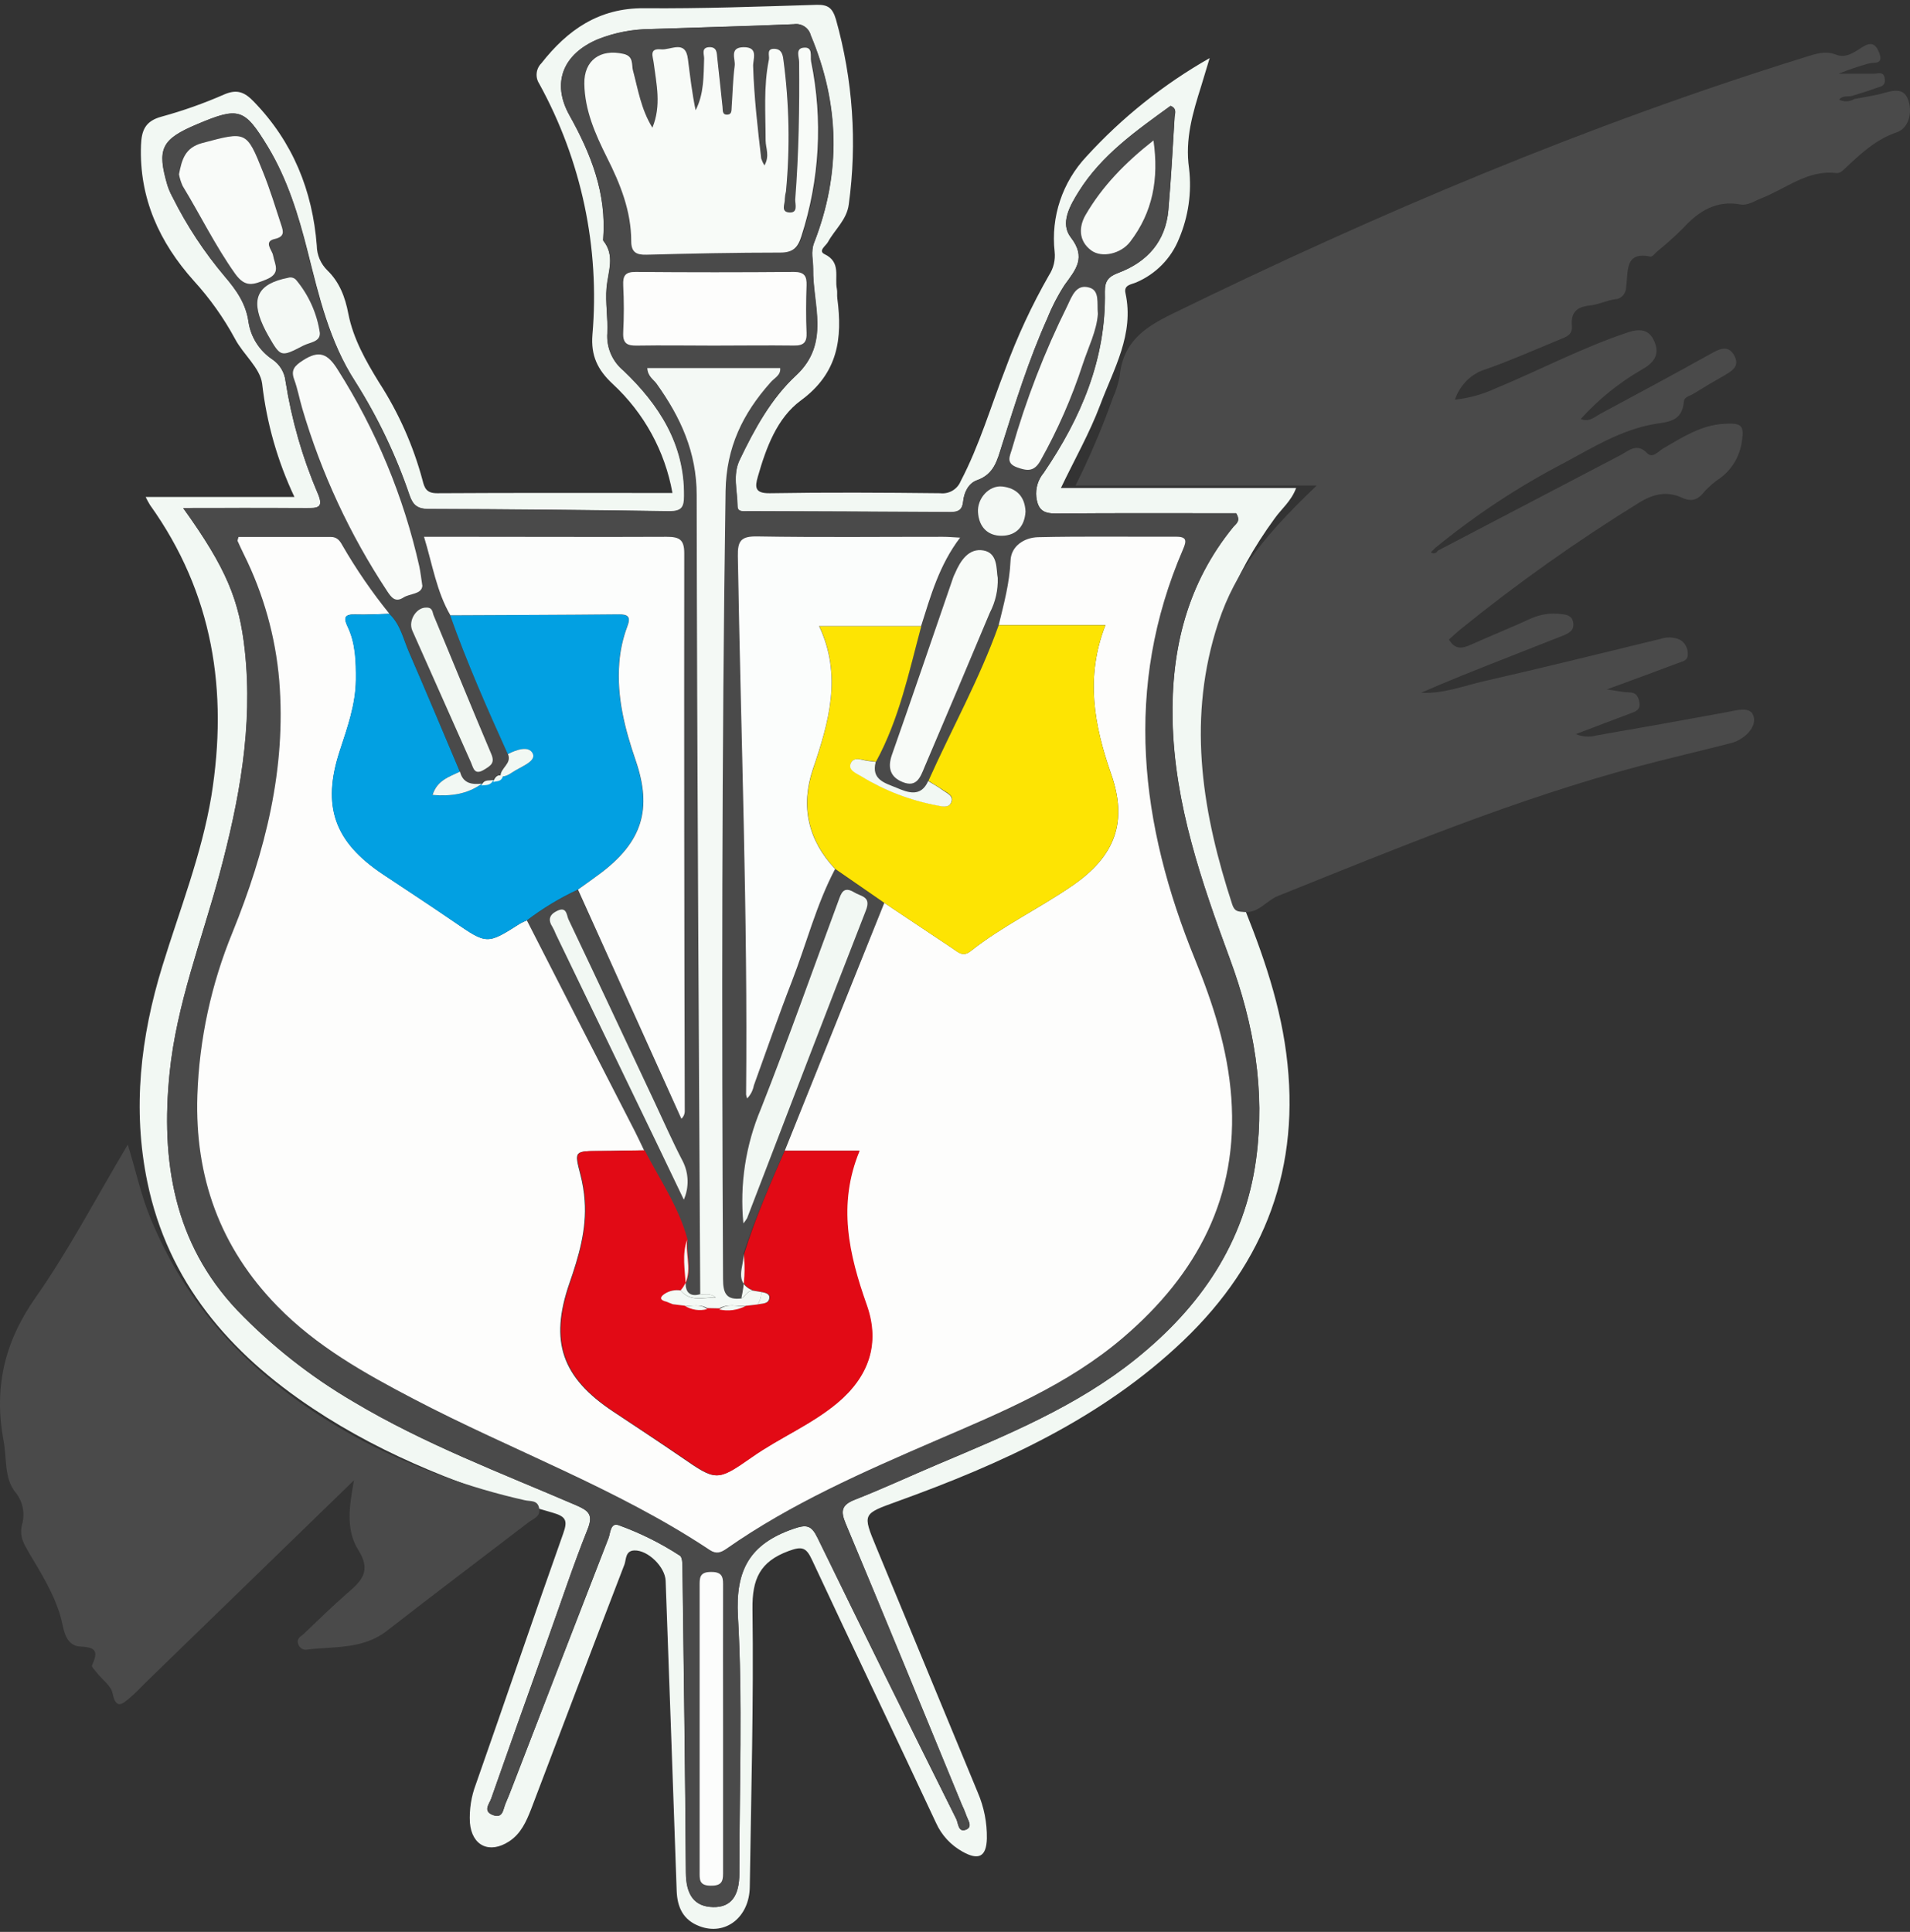
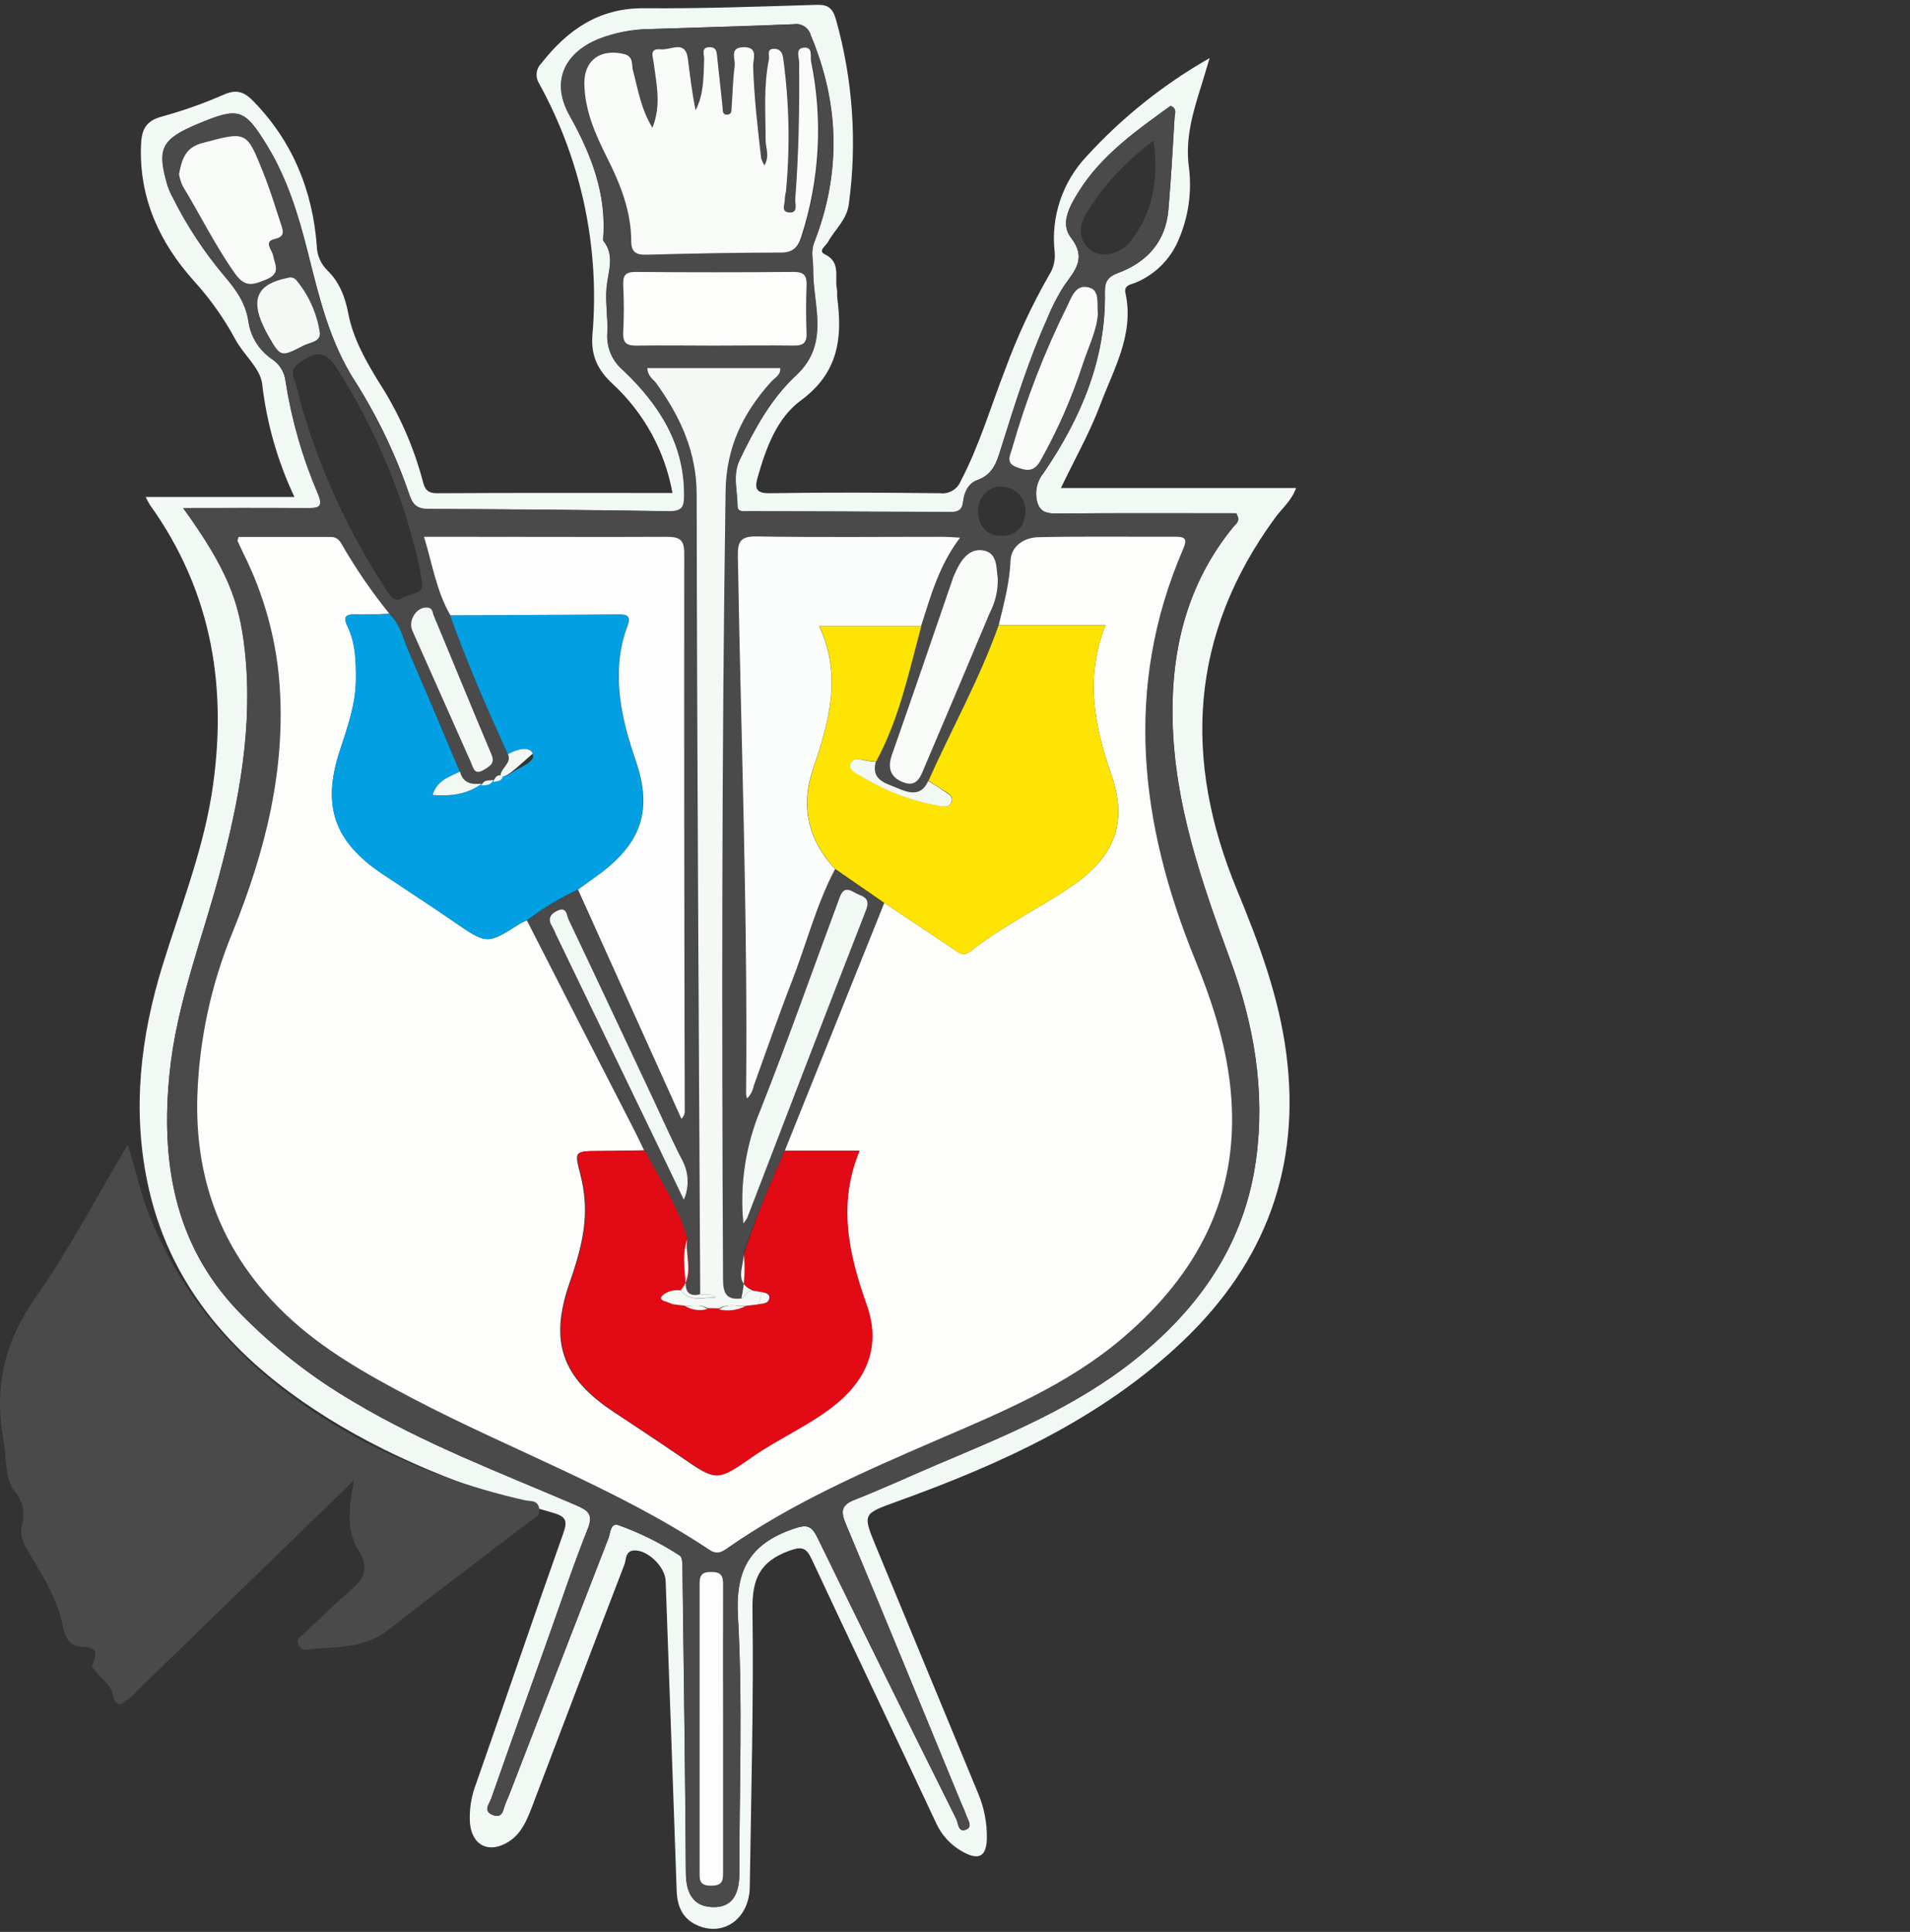
<svg xmlns="http://www.w3.org/2000/svg" width="260px" height="263px" viewBox="0 0 260 263" version="1.1">
  <rect x="0" y="0" width="260" height="263" fill="#333333" stroke="none" />
  <title>Group 13</title>
  <desc>Created with Sketch.</desc>
  <defs />
  <g id="Page-1" stroke="none" stroke-width="1" fill="none" fill-rule="evenodd">
    <g id="LANDINGPAGE" transform="translate(-854, -246)">
      <g id="Group" transform="translate(261, 0)">
        <g id="Group-13" transform="translate(593, 246)">
          <g id="Gensel_Logo" transform="translate(19, 0)">
            <g id="Ebene_2">
              <g>
                <g id="Ebene_1-2">
                  <path d="M145.664,7.91 C145.157,9.584 144.85,10.639 144.523,11.687 C143.369,15.345 142.282,18.937 142.862,22.938 C143.245,26.194 142.772,29.493 141.488,32.516 C140.423,35.18 138.327,37.315 135.664,38.448 C134.997,38.738 133.957,38.771 134.203,39.898 C135.431,45.508 132.589,50.253 130.755,55.151 C129.32,58.961 127.279,62.547 125.418,66.436 L157.438,66.436 C156.771,68.228 155.437,69.283 154.536,70.549 C142.915,86.441 142.028,103.42 149.386,121.158 C152.381,128.409 155.09,135.659 156.097,143.437 C158.098,158.808 153.309,171.781 142.088,182.505 C130.988,193.091 117.333,199.274 103.097,204.415 C98.428,206.109 98.388,206.05 100.269,210.598 C104.881,221.746 109.492,232.892 114.104,244.036 C114.953,246.013 115.373,248.144 115.338,250.292 C115.272,252.763 114.224,253.324 112.003,252.065 C110.416,251.181 109.16,249.814 108.421,248.169 C102.837,236.219 97.12,224.328 91.544,212.371 C90.756,210.677 90.209,210.459 88.348,211.151 C84.446,212.595 83.378,214.955 83.432,219.061 C83.605,231.664 83.245,244.274 83.065,256.883 C83.005,261.036 79.73,263.554 76.241,262.235 C73.986,261.392 73.192,259.645 73.112,257.397 C72.623,243.335 72.123,229.274 71.611,215.212 C71.544,213.32 69.21,211.013 67.349,211.072 C66.121,211.112 66.248,212.279 66.014,212.957 C61.738,224.051 57.529,235.177 53.3,246.291 C52.633,247.985 51.919,249.626 50.305,250.681 C47.636,252.421 45.235,251.287 44.968,248.149 C44.866,246.354 45.146,244.558 45.788,242.876 C49.791,231.493 53.647,220.083 57.683,208.726 C58.31,206.966 58.003,206.445 56.222,205.931 C44.708,202.635 33.588,198.397 23.575,191.74 C12.234,184.212 3.869,174.503 1.061,160.931 C-1.001,150.971 0.133,141.157 3.102,131.52 C5.463,123.847 8.439,116.359 9.773,108.371 C12.074,94.08 10.013,80.759 1.421,68.749 C1.204,68.395 1.006,68.03 0.827,67.655 L21.08,67.655 C18.777,62.781 17.293,57.569 16.684,52.224 C16.397,50.075 14.122,48.269 12.995,46.134 C11.456,43.284 9.572,40.63 7.385,38.231 C2.715,33.023 -0.073,26.972 0.194,19.774 C0.267,17.738 0.774,16.479 2.995,15.879 C5.913,15.079 8.767,14.068 11.534,12.853 C13.295,12.095 14.316,12.563 15.536,13.822 C20.873,19.326 23.541,25.951 24.122,33.439 C24.135,34.708 24.655,35.921 25.569,36.813 C27.21,38.409 27.991,40.439 28.424,42.746 C29.091,46.127 30.813,49.166 32.594,52.059 C35.254,56.168 37.252,60.66 38.517,65.374 C38.784,66.462 39.058,67.154 40.519,67.147 C51.105,67.081 61.692,67.114 72.538,67.114 C71.524,61.424 68.669,56.213 64.4,52.264 C62.332,50.339 61.418,48.395 61.645,45.567 C62.667,33.72 60.148,21.836 54.4,11.39 C53.828,10.508 53.953,9.351 54.701,8.608 C58.243,4.093 62.506,1.068 68.696,1.121 C76.501,1.186 84.312,0.896 92.124,0.659 C93.698,0.613 94.319,1.055 94.792,2.637 C97.099,10.83 97.693,19.401 96.54,27.829 C96.266,29.932 94.639,31.237 93.705,32.951 C93.425,33.465 92.317,34.15 93.251,34.605 C95.533,35.699 94.585,37.69 94.919,39.325 C95.006,39.74 94.919,40.182 94.979,40.61 C95.699,46.068 95.099,50.787 90.016,54.518 C86.767,56.904 85.28,60.971 84.159,64.9 C83.759,66.304 83.719,67.18 85.8,67.147 C93.525,67.016 101.25,67.062 108.974,67.147 C110.173,67.29 111.319,66.62 111.769,65.513 C114.331,60.628 115.859,55.362 117.847,50.26 C119.466,45.839 121.456,41.559 123.797,37.466 C124.413,36.52 124.684,35.394 124.564,34.276 C124.03,29.526 125.618,24.782 128.913,21.284 C133.752,15.984 139.404,11.471 145.664,7.91 L145.664,7.91 Z M5.93,69.158 C11.894,77.43 13.582,81.767 14.322,88.55 C15.456,98.971 13.548,109.03 10.88,118.996 C8.465,127.993 5.03,136.734 4.083,146.08 C2.875,158.024 4.65,169.23 13.288,178.379 C17.958,183.233 23.285,187.426 29.118,190.836 C38.711,196.571 49.164,200.513 59.397,204.916 C61.105,205.654 61.785,206.181 60.991,208.172 C59.057,213.017 57.422,217.974 55.655,222.891 C53.04,230.221 50.418,237.55 47.843,244.9 C47.603,245.559 46.722,246.534 48.017,247.068 C49.471,247.668 49.457,246.343 49.804,245.546 C50.151,244.748 50.471,243.964 50.765,243.166 C55.11,231.908 59.464,220.654 63.826,209.405 C64.087,208.746 64.073,207.229 65.221,207.645 C68.149,208.7 70.943,210.089 73.546,211.784 C73.853,211.982 73.886,212.72 73.893,213.208 C74.073,227.103 74.266,240.998 74.36,254.892 C74.36,257.931 75.494,259.579 78.075,259.625 C80.49,259.671 81.644,258.142 81.637,255.011 C81.637,243.344 82.098,231.658 81.444,220.024 C81.09,213.716 83.065,210.196 88.909,208.159 C90.796,207.5 91.437,207.618 92.284,209.359 C98.51,222.146 104.805,234.905 111.169,247.635 C111.449,248.196 111.409,249.52 112.503,249.079 C113.484,248.677 112.717,247.761 112.503,247.062 C112.331,246.579 112.133,246.106 111.91,245.645 C106.653,232.91 101.43,220.155 96.113,207.414 C95.406,205.727 95.519,204.883 97.36,204.164 C101.136,202.688 104.818,200.968 108.554,199.386 C118.033,195.378 127.573,191.476 135.664,184.957 C144.436,177.891 150.427,169.183 151.974,157.846 C153.255,148.447 151.674,139.39 148.439,130.617 C144.556,120.07 140.867,109.478 140.614,98.075 C140.401,88.365 142.615,79.401 148.899,71.709 C149.233,71.3 149.92,70.937 149.266,69.876 C141.221,69.876 132.976,69.837 124.731,69.909 C123.003,69.909 122.296,69.395 122.062,67.668 C121.933,66.481 122.294,65.293 123.063,64.372 C128.133,56.911 131.575,48.882 131.395,39.7 C131.395,38.237 131.889,37.651 133.223,37.15 C137.185,35.66 139.667,32.865 140.04,28.581 C140.401,24.395 140.634,20.203 140.881,16.011 C140.881,15.49 141.274,14.798 140.34,14.409 C135.711,17.771 130.955,21.08 127.833,26.089 C126.639,28.007 125.264,30.4 126.759,32.318 C128.907,35.086 127.426,36.721 125.925,38.784 C124.99,40.225 124.199,41.753 123.563,43.346 C121.035,48.975 119.201,54.854 117.353,60.721 C116.733,62.698 116.306,64.577 113.977,65.401 C112.823,65.809 112.223,67.029 112.096,68.301 C111.99,69.356 111.503,69.744 110.415,69.731 C101.216,69.665 92.01,69.652 82.811,69.613 C82.231,69.613 81.391,69.758 81.384,68.953 C81.384,66.844 80.677,64.702 81.677,62.626 C83.679,58.427 85.953,54.274 89.369,51.11 C94.038,46.753 91.584,41.48 91.677,36.609 C91.677,35.515 91.323,34.289 91.797,33.089 C95.499,23.604 95.286,14.191 91.343,4.818 C91.096,3.807 90.111,3.148 89.069,3.296 C82.565,3.566 76.054,3.724 69.55,3.955 C67.118,3.978 64.711,4.447 62.452,5.339 C57.663,7.317 56.028,11.271 58.536,15.734 C61.485,21.007 63.586,26.386 63.119,32.516 L63.119,32.766 C64.78,34.816 63.786,37.005 63.573,39.2 C63.399,41.236 63.78,43.319 63.68,45.369 C63.548,47.324 64.374,49.222 65.901,50.471 C70.751,55.085 74.246,60.49 74.166,67.549 C74.166,69.066 73.806,69.639 72.165,69.613 C61.229,69.441 50.291,69.338 39.351,69.303 C37.857,69.303 37.223,68.749 36.77,67.451 C34.927,62.011 32.442,56.805 29.365,51.941 C25.843,46.503 24.429,40.353 22.901,34.302 C21.633,29.273 20.146,24.415 17.464,19.972 C14.262,14.745 13.522,14.501 7.865,16.894 C2.942,18.957 2.315,20.236 3.796,25.272 C3.989,25.842 4.235,26.394 4.53,26.92 C6.448,30.757 8.819,34.357 11.594,37.644 C13.175,39.496 14.489,41.348 14.829,43.873 C15.156,45.942 16.344,47.783 18.105,48.948 C19.1,49.635 19.745,50.715 19.872,51.908 C20.693,57.151 22.165,62.274 24.255,67.161 C25.122,69.138 24.255,69.204 22.681,69.184 C17.204,69.125 11.761,69.158 5.93,69.158 Z" id="Shape" fill="#F2F8F3" />
                  <path d="M5.93,69.158 C11.754,69.158 17.211,69.125 22.661,69.158 C24.255,69.158 25.109,69.158 24.235,67.134 C22.154,62.255 20.689,57.141 19.872,51.908 C19.748,50.717 19.108,49.638 18.118,48.948 C16.357,47.783 15.169,45.942 14.843,43.873 C14.502,41.348 13.188,39.49 11.607,37.644 C8.828,34.358 6.452,30.758 4.53,26.92 C4.244,26.393 4.007,25.841 3.822,25.272 C2.342,20.236 2.975,18.957 7.892,16.894 C13.548,14.521 14.289,14.745 17.438,19.966 C20.086,24.388 21.573,29.266 22.848,34.276 C24.375,40.333 25.796,46.477 29.312,51.914 C32.389,56.779 34.874,61.984 36.716,67.424 C37.17,68.743 37.81,69.27 39.298,69.276 C50.233,69.312 61.171,69.415 72.111,69.586 C73.773,69.586 74.113,69.039 74.113,67.523 C74.193,60.47 70.704,55.085 65.848,50.445 C64.334,49.186 63.522,47.286 63.666,45.336 C63.766,43.286 63.386,41.21 63.56,39.167 C63.746,36.972 64.767,34.79 63.106,32.733 C63.059,32.681 63.106,32.568 63.106,32.483 C63.573,26.353 61.472,20.967 58.523,15.701 C56.021,11.232 57.649,7.31 62.439,5.306 C64.706,4.423 67.12,3.965 69.557,3.955 C76.061,3.744 82.571,3.592 89.075,3.296 C90.112,3.133 91.105,3.775 91.37,4.779 C95.313,14.152 95.533,23.565 91.824,33.05 C91.357,34.249 91.724,35.475 91.704,36.57 C91.617,41.421 94.098,46.701 89.396,51.071 C85.98,54.235 83.732,58.387 81.704,62.586 C80.703,64.662 81.397,66.805 81.411,68.914 C81.411,69.744 82.258,69.573 82.838,69.573 C92.037,69.613 101.243,69.626 110.442,69.692 C111.529,69.692 112.023,69.309 112.123,68.261 C112.25,66.996 112.85,65.77 114.004,65.361 C116.339,64.537 116.766,62.639 117.38,60.681 C119.227,54.815 121.062,48.935 123.59,43.306 C124.224,41.728 125.01,40.213 125.938,38.784 C127.412,36.721 128.913,35.086 126.772,32.318 C125.284,30.393 126.652,28.007 127.846,26.089 C130.968,21.08 135.724,17.771 140.354,14.409 C141.288,14.798 140.928,15.483 140.894,16.011 C140.641,20.203 140.414,24.395 140.054,28.581 C139.68,32.865 137.199,35.66 133.236,37.15 C131.902,37.651 131.382,38.237 131.408,39.7 C131.595,48.882 128.153,56.911 123.076,64.372 C122.307,65.293 121.946,66.481 122.076,67.668 C122.296,69.395 123.003,69.922 124.744,69.909 C132.989,69.837 141.234,69.876 149.279,69.876 C149.946,70.937 149.279,71.3 148.912,71.709 C142.602,79.421 140.414,88.385 140.627,98.075 C140.881,109.478 144.57,120.064 148.452,130.617 C151.688,139.416 153.269,148.414 151.988,157.846 C150.44,169.19 144.443,177.891 135.678,184.957 C127.579,191.482 118.04,195.378 108.567,199.386 C104.832,200.968 101.15,202.681 97.374,204.164 C95.539,204.883 95.419,205.727 96.126,207.414 C101.463,220.122 106.673,232.877 111.923,245.645 C112.146,246.106 112.344,246.579 112.517,247.062 C112.717,247.721 113.477,248.677 112.517,249.079 C111.429,249.52 111.469,248.196 111.182,247.635 C104.845,234.892 98.55,222.133 92.297,209.359 C91.45,207.625 90.81,207.493 88.922,208.159 C83.072,210.222 81.104,213.748 81.457,220.024 C82.124,231.651 81.637,243.344 81.651,255.011 C81.651,258.142 80.497,259.671 78.089,259.625 C75.507,259.572 74.393,257.931 74.373,254.892 C74.279,240.998 74.086,227.103 73.906,213.208 C73.906,212.72 73.866,211.982 73.559,211.784 C70.957,210.084 68.163,208.691 65.234,207.632 C64.087,207.216 64.1,208.719 63.84,209.392 C59.45,220.632 55.096,231.886 50.778,243.153 C50.471,243.951 50.151,244.748 49.818,245.533 C49.484,246.317 49.491,247.655 48.03,247.055 C46.736,246.521 47.616,245.572 47.856,244.887 C50.431,237.544 53.053,230.214 55.668,222.878 C57.422,217.96 59.057,212.99 61.005,208.159 C61.798,206.181 61.118,205.641 59.41,204.903 C49.184,200.5 38.731,196.564 29.131,190.823 C23.298,187.413 17.971,183.22 13.302,178.365 C4.63,169.21 2.889,158.011 4.096,146.067 C5.037,136.72 8.479,127.974 10.893,118.983 C13.562,109.016 15.476,98.964 14.336,88.537 C13.588,81.774 11.867,77.437 5.93,69.158 Z M48.103,106.202 L48.163,106.169 C47.603,106.301 46.909,106.044 46.536,106.723 L46.602,106.683 C45.215,106.835 44.021,106.683 43.62,105.048 C41.312,99.61 39.038,94.159 36.683,88.741 C35.909,86.961 35.522,84.971 34.015,83.554 C31.635,80.614 29.492,77.496 27.604,74.227 C27.257,73.567 26.877,73.093 26.043,73.093 L13.468,73.093 C13.368,73.455 13.302,73.554 13.328,73.614 C13.609,74.229 13.895,74.842 14.189,75.453 C16.868,80.833 18.504,86.661 19.012,92.637 C19.972,104.62 17.097,115.938 12.655,126.912 C9.747,133.978 8.125,141.496 7.865,149.119 C7.511,160.16 10.92,169.803 18.758,177.838 C24.095,183.296 30.639,186.967 37.303,190.454 C50.645,197.454 64.987,202.622 77.622,211.026 C78.502,211.613 79.149,211.356 79.903,210.835 C88.722,204.672 98.528,200.374 108.367,196.136 C117.333,192.273 126.378,188.556 133.903,182.103 C144.016,173.455 149.606,162.882 148.619,149.416 C148.139,142.87 146.151,136.707 143.683,130.637 C136.178,112.227 133.917,93.632 142.062,74.767 C142.582,73.561 142.515,73.067 141.048,73.073 C134.797,73.106 128.547,73.001 122.303,73.146 C120.441,73.192 118.647,74.358 118.567,76.316 C118.44,79.361 117.66,82.248 116.953,85.122 C114.344,92.452 110.535,99.254 107.353,106.334 C106.373,108.555 104.685,107.929 103.104,107.263 C101.523,106.597 99.542,106.189 100.229,103.717 C103.384,97.916 104.705,91.523 106.393,85.261 C107.727,81.135 108.861,76.949 111.683,73.212 C110.689,73.165 110.015,73.099 109.341,73.099 C100.923,73.099 92.511,73.192 84.092,73.047 C81.858,73.007 81.424,73.647 81.424,75.743 C81.838,100.171 82.758,124.586 82.545,149.027 C82.573,149.21 82.622,149.389 82.691,149.561 C83.166,149.074 83.484,148.459 83.605,147.794 C85.32,143.048 86.941,138.283 88.795,133.583 C90.796,128.501 92.131,123.182 94.665,118.324 L101.336,122.938 L87.781,156.693 C85.78,161.307 83.745,165.921 82.191,170.706 C82.426,172.744 82.316,174.807 81.864,176.81 C79.776,177.06 79.363,176.058 79.356,174.14 C79.176,138.388 79.169,102.643 79.703,66.89 C79.79,60.958 82.038,56.344 85.8,52.125 C86.327,51.532 87.281,51.17 87.134,50.148 L69.103,50.148 C69.17,51.288 69.937,51.677 70.37,52.277 C73.632,56.812 75.814,61.578 75.827,67.437 C75.874,103.691 76.127,139.944 76.307,176.236 C75.147,176.586 74.393,176.131 74.306,174.971 C74.213,172.927 73.786,170.864 74.5,168.841 C73.346,164.405 70.724,160.661 68.656,156.653 C68.249,155.803 67.856,154.952 67.429,154.115 C62.537,144.523 57.627,134.932 52.699,125.344 C54.858,123.701 57.191,122.296 59.657,121.151 L73.732,152.329 C74.036,152.053 74.203,151.662 74.193,151.255 C74.157,125.948 74.135,100.643 74.126,75.341 C74.126,73.455 73.459,73.08 71.725,73.099 C62.959,73.172 54.187,73.099 45.422,73.099 L38.717,73.099 C39.871,76.903 40.418,80.548 42.3,83.784 C44.581,90.218 47.336,96.453 50.145,102.675 C50.718,103.994 49.091,104.567 49.131,105.701 L49.197,105.661 C48.604,105.385 48.323,105.741 48.103,106.202 Z M69.81,17.382 C68.256,14.864 67.862,12.161 67.248,9.518 C67.068,8.74 67.369,7.646 65.974,7.33 C62.799,6.611 60.571,8.2 60.638,11.397 C60.691,14.996 62.119,18.232 63.686,21.37 C65.507,25.015 66.982,28.726 67.022,32.852 C67.022,34.302 67.689,34.711 69.103,34.671 C75.173,34.506 81.244,34.375 87.314,34.381 C89.042,34.381 89.696,33.722 90.176,32.186 C92.672,24.486 93.132,16.283 91.51,8.358 C91.363,7.64 91.824,6.301 90.423,6.493 C89.356,6.644 89.869,7.771 89.876,8.431 C89.936,14.692 89.829,20.954 89.342,27.183 C89.289,27.842 89.656,29.029 88.462,28.943 C87.268,28.857 87.921,27.757 87.861,27.084 C87.882,26.744 87.935,26.406 88.021,26.076 C88.587,20.103 88.468,14.087 87.668,8.14 C87.588,7.415 87.401,6.736 86.52,6.671 C85.286,6.578 85.807,7.6 85.693,8.134 C84.946,11.779 85.246,15.47 85.246,19.155 C85.246,20.157 85.84,21.218 85.086,22.543 C84.907,22.248 84.762,21.934 84.653,21.607 C84.166,17.441 83.685,13.269 83.552,9.083 C83.552,8.121 84.419,6.4 82.218,6.446 C80.263,6.486 81.15,8.061 81.037,8.971 C80.79,10.836 80.764,12.728 80.623,14.607 C80.623,15.009 80.663,15.569 80.096,15.622 C79.296,15.701 79.429,15.009 79.383,14.547 C79.129,12.339 78.922,10.125 78.669,7.91 C78.596,7.251 78.669,6.427 77.635,6.44 C76.441,6.44 76.894,7.402 76.874,7.969 C76.794,10.362 76.874,12.768 75.72,15.022 C75.227,12.702 74.973,10.408 74.673,8.055 C74.326,5.359 72.312,6.849 71.011,6.736 C69.383,6.572 69.897,7.692 70.017,8.608 C70.35,11.449 71.044,14.33 69.81,17.382 Z M38.497,79.757 C38.311,78.557 38.23,77.779 38.064,77.035 C35.938,67.583 32.195,58.559 26.997,50.352 C25.616,48.144 24.469,47.597 22.214,49.067 C21.106,49.792 20.546,50.306 21.04,51.638 C21.533,52.969 21.754,54.274 22.14,55.593 C24.728,64.394 28.617,72.77 33.681,80.449 C34.248,81.306 34.782,82.064 35.902,81.345 C36.823,80.759 38.384,80.93 38.497,79.757 Z M78.149,47.057 C81.784,47.057 85.42,47.004 89.055,47.057 C90.43,47.057 90.87,46.628 90.81,45.29 C90.71,43.154 90.73,41.012 90.81,38.877 C90.856,37.611 90.523,37.018 89.095,37.031 C81.909,37.084 74.722,37.084 67.535,37.031 C66.108,37.031 65.794,37.565 65.848,38.844 C65.957,40.98 65.957,43.121 65.848,45.257 C65.754,46.786 66.368,47.103 67.775,47.063 C71.238,46.991 74.68,47.05 78.149,47.05 L78.149,47.057 Z M5.363,23.729 C5.473,24.275 5.648,24.806 5.884,25.311 C8.272,29.266 10.286,33.432 13.001,37.222 C14.409,39.2 15.49,38.718 17.251,38.013 C19.305,37.189 18.398,36.036 18.171,34.717 C18.045,33.992 16.837,32.852 18.411,32.496 C19.792,32.186 19.572,31.461 19.299,30.637 C18.505,28.205 17.764,25.74 16.804,23.387 C14.536,17.797 14.536,17.896 8.532,19.465 C6.191,20.091 5.757,21.699 5.363,23.729 Z M116.819,78.676 C116.626,77.575 116.999,75.327 114.905,74.939 C112.81,74.55 111.749,76.316 111.009,78.063 C110.942,78.221 110.849,78.366 110.795,78.531 C108.007,86.612 105.252,94.7 102.424,102.768 C101.797,104.561 102.23,105.82 103.945,106.492 C105.819,107.23 106.313,105.741 106.86,104.449 C109.826,97.418 112.792,90.404 115.759,83.409 C116.514,81.948 116.88,80.321 116.819,78.682 L116.819,78.676 Z M82.191,166.553 C82.38,166.318 82.547,166.067 82.691,165.802 C88.075,151.835 93.411,137.848 98.861,123.907 C99.609,121.995 98.194,122.041 97.274,121.455 C95.82,120.552 95.493,121.58 95.126,122.575 C91.624,132.041 88.275,141.565 84.566,150.918 C82.488,155.859 81.672,161.228 82.191,166.553 L82.191,166.553 Z M79.423,235.362 L79.423,216.108 C79.423,214.942 79.536,213.953 77.762,213.986 C76.154,213.986 76.227,214.882 76.227,215.963 L76.227,254.721 C76.227,255.789 76.114,256.659 77.748,256.699 C79.516,256.732 79.429,255.796 79.423,254.609 C79.416,248.202 79.429,241.782 79.423,235.369 L79.423,235.362 Z M130.448,42.746 C130.301,41.276 130.728,39.575 129.274,39.147 C127.493,38.619 126.939,40.3 126.305,41.612 C123.19,47.884 120.66,54.423 118.747,61.149 C118.5,62.059 117.853,63.047 119.448,63.628 C120.862,64.142 121.789,64.221 122.636,62.711 C124.978,58.536 126.904,54.145 128.386,49.601 C129.16,47.261 130.301,45.026 130.448,42.746 Z M74.086,163.324 C74.809,161.646 74.748,159.739 73.919,158.11 C72.532,155.473 71.331,152.711 70.057,150.002 C66.161,141.717 62.285,133.425 58.35,125.159 C58.103,124.638 58.136,123.373 56.849,123.979 C55.775,124.487 55.515,125.205 56.182,126.22 C56.349,126.519 56.494,126.83 56.615,127.15 L70.364,155.559 L74.086,163.324 Z M138.019,19.115 C134.163,22.114 131.028,25.344 128.767,29.273 C127.879,30.815 127.746,32.793 129.56,34.104 C130.995,35.146 133.563,34.559 134.837,32.924 C137.946,28.956 138.773,24.441 138.019,19.115 Z M39.044,82.716 C37.71,82.657 36.529,84.43 37.13,85.801 C39.776,91.804 42.444,97.802 45.135,103.796 C45.435,104.455 45.562,105.609 46.896,104.791 C47.776,104.251 48.437,103.908 47.903,102.649 C45.235,96.374 42.68,90.059 40.052,83.771 C39.885,83.389 39.885,82.684 39.044,82.716 Z M24.542,45.336 C24.147,42.69 23.028,40.202 21.307,38.138 C21.032,37.809 20.58,37.683 20.173,37.822 C16.117,38.613 15.069,40.59 16.784,44.321 C16.997,44.783 17.231,45.244 17.484,45.686 C19.205,48.619 19.205,48.652 22.307,47.063 C23.208,46.602 24.615,46.569 24.542,45.336 Z M120.602,69.646 C120.495,67.622 119.374,66.455 117.426,66.244 C115.645,66.053 114.017,67.846 114.131,69.744 C114.251,71.722 115.425,73.001 117.413,72.954 C119.401,72.908 120.515,71.63 120.602,69.646 Z" id="Shape" fill="#4A4A4A" />
                  <path d="M52.719,125.297 C57.611,134.886 62.521,144.476 67.449,154.069 C67.876,154.906 68.269,155.763 68.676,156.607 C66.675,156.607 64.674,156.686 62.672,156.693 C59.143,156.693 59.177,156.693 60.004,159.903 C60.306,161.063 60.5,162.247 60.584,163.442 C60.871,167.397 59.777,171.049 58.503,174.72 C55.768,182.63 57.482,187.534 64.453,192.161 C67.542,194.211 70.644,196.255 73.706,198.351 C78.495,201.647 78.522,201.706 83.345,198.351 C87.094,195.714 91.383,193.961 94.919,191.008 C99.215,187.422 100.816,182.933 98.921,177.673 C96.5,170.831 94.919,164.022 97.941,156.666 L87.821,156.666 L101.376,122.911 C104.458,124.968 107.54,127.024 110.622,129.081 C111.383,129.582 112.05,130.333 113.124,129.483 C117.46,126.049 122.496,123.663 127.026,120.532 C132.849,116.511 134.524,111.857 132.255,105.371 C129.934,98.74 128.713,92.188 131.475,85.109 L116.946,85.109 C117.653,82.209 118.434,79.348 118.56,76.303 C118.64,74.326 120.441,73.179 122.296,73.132 C128.54,72.987 134.79,73.093 141.041,73.06 C142.515,73.06 142.575,73.548 142.055,74.754 C133.91,93.612 136.171,112.213 143.676,130.623 C146.151,136.687 148.132,142.851 148.612,149.402 C149.6,162.875 144.009,173.442 133.896,182.09 C126.358,188.543 117.326,192.26 108.361,196.123 C98.521,200.381 88.715,204.665 79.91,210.828 C79.156,211.356 78.515,211.606 77.628,211.02 C64.994,202.622 50.672,197.448 37.31,190.448 C30.639,186.961 24.088,183.289 18.765,177.832 C10.92,169.803 7.505,160.173 7.865,149.119 C8.126,141.498 9.748,133.983 12.655,126.919 C17.097,115.951 19.992,104.633 19.012,92.643 C18.504,86.668 16.868,80.84 14.189,75.459 C13.891,74.848 13.604,74.235 13.328,73.62 C13.328,73.561 13.368,73.455 13.468,73.099 L26.043,73.099 C26.877,73.099 27.257,73.594 27.604,74.233 C29.492,77.502 31.635,80.621 34.015,83.56 C32.454,83.6 30.899,83.705 29.345,83.652 C27.891,83.606 27.757,84.107 28.324,85.294 C29.418,87.594 29.492,90.059 29.458,92.544 C29.418,95.946 28.291,99.063 27.257,102.227 C24.802,109.728 26.51,114.599 33.107,119.003 C36.329,121.151 39.571,123.267 42.76,125.456 C47.309,128.58 47.289,128.6 51.806,125.726 C52.1,125.563 52.406,125.42 52.719,125.297 L52.719,125.297 Z" id="Shape" fill="#FDFDFC" />
                  <path d="M52.719,125.297 C52.399,125.421 52.087,125.567 51.786,125.732 C47.276,128.606 47.289,128.587 42.74,125.462 C39.551,123.274 36.309,121.158 33.087,119.009 C26.49,114.613 24.782,109.742 27.237,102.234 C28.271,99.07 29.398,95.952 29.438,92.551 C29.438,90.046 29.398,87.581 28.304,85.3 C27.737,84.107 27.877,83.613 29.325,83.659 C30.879,83.712 32.44,83.606 33.994,83.567 C35.502,84.984 35.889,86.975 36.663,88.754 C39.018,94.172 41.292,99.624 43.6,105.062 C42.126,105.767 40.465,106.261 39.865,108.239 C42.42,108.443 44.621,108.087 46.582,106.696 L46.516,106.736 C47.096,106.67 47.75,106.795 48.143,106.182 L48.083,106.215 C48.497,106.123 49.004,106.215 49.177,105.655 L49.111,105.694 C49.964,105.806 50.545,105.226 51.192,104.857 C52.192,104.29 53.967,103.578 53.5,102.596 C52.966,101.489 51.279,102.062 50.125,102.662 C47.316,96.447 44.561,90.204 42.28,83.771 C49.911,83.732 57.542,83.718 65.167,83.639 C66.501,83.639 66.855,83.995 66.375,85.267 C65.771,86.869 65.401,88.546 65.274,90.251 C64.907,94.865 66.021,99.208 67.509,103.539 C69.797,110.196 68.362,114.606 62.772,118.858 C61.752,119.635 60.691,120.36 59.65,121.112 C57.194,122.256 54.87,123.659 52.719,125.297 Z" id="Shape" fill="#02A0E2" />
                  <path d="M116.946,85.116 L131.475,85.116 C128.713,92.188 129.941,98.747 132.255,105.378 C134.517,111.851 132.849,116.504 127.026,120.538 C122.496,123.663 117.46,126.055 113.124,129.49 C112.043,130.346 111.383,129.595 110.622,129.088 C107.536,127.04 104.454,124.983 101.376,122.918 L94.706,118.304 C90.997,114.349 89.983,109.735 91.677,104.732 C93.838,98.325 95.679,91.958 92.531,85.234 L106.413,85.234 C104.725,91.509 103.404,97.903 100.249,103.691 C99.909,103.651 99.582,103.598 99.222,103.565 C98.388,103.48 97.254,102.965 96.854,103.869 C96.453,104.772 97.634,105.259 98.294,105.675 C101.461,107.609 104.962,108.95 108.621,109.629 C109.288,109.761 110.162,109.992 110.495,109.254 C110.922,108.311 109.922,107.935 109.341,107.533 C108.761,107.131 108.007,106.709 107.38,106.301 C110.535,99.248 114.338,92.445 116.946,85.116 Z" id="Shape" fill="#FDE403" />
                  <path d="M87.821,156.66 L98.021,156.66 C94.972,164.016 96.58,170.818 99.002,177.667 C100.863,182.94 99.262,187.416 94.999,191.001 C91.463,193.948 87.174,195.721 83.425,198.344 C78.609,201.712 78.575,201.64 73.786,198.344 C70.724,196.248 67.622,194.211 64.533,192.155 C57.569,187.541 55.861,182.604 58.583,174.714 C59.851,171.049 60.945,167.364 60.664,163.436 C60.58,162.241 60.386,161.056 60.084,159.896 C59.237,156.686 59.203,156.706 62.752,156.686 C64.754,156.686 66.755,156.627 68.756,156.6 C70.824,160.608 73.426,164.352 74.6,168.775 C74.34,171.069 75.594,173.56 73.719,175.663 C72.97,175.543 72.202,175.703 71.564,176.111 C70.844,176.573 70.864,176.981 71.765,177.192 L72.652,177.541 L74.266,177.739 C75.234,178.154 76.306,178.269 77.341,178.069 L78.976,178.102 C80.198,178.301 81.451,178.181 82.611,177.752 L84.179,177.574 C84.806,177.41 85.707,177.574 85.8,176.671 C85.86,176.091 85.193,175.96 84.673,175.874 L83.565,175.689 C80.897,174.569 82.331,172.44 82.304,170.673 C83.785,165.888 85.807,161.274 87.821,156.66 Z" id="Shape" fill="#E20A15" />
                  <path d="M59.677,121.105 C60.718,120.354 61.778,119.622 62.799,118.851 C68.389,114.599 69.823,110.19 67.535,103.532 C66.048,99.202 64.934,94.871 65.301,90.244 C65.428,88.54 65.798,86.862 66.401,85.261 C66.882,83.989 66.528,83.619 65.194,83.633 C57.562,83.712 49.931,83.725 42.306,83.765 C40.425,80.528 39.878,76.883 38.717,73.08 L45.442,73.08 C54.207,73.08 62.979,73.119 71.745,73.08 C73.479,73.08 74.146,73.442 74.146,75.321 C74.124,100.628 74.146,125.932 74.213,151.235 C74.223,151.642 74.056,152.034 73.753,152.309 L59.677,121.105 Z" id="Shape" fill="#FCFDFC" />
                  <path d="M106.386,85.234 L92.504,85.234 C95.666,91.958 93.838,98.318 91.65,104.732 C89.956,109.761 90.983,114.369 94.679,118.304 C92.117,123.162 90.783,128.481 88.809,133.563 C86.981,138.263 85.333,143.035 83.619,147.774 C83.497,148.439 83.179,149.054 82.705,149.541 C82.635,149.369 82.586,149.19 82.558,149.007 C82.798,124.572 81.851,100.151 81.437,75.723 C81.404,73.627 81.851,72.987 84.106,73.027 C92.517,73.172 100.936,73.073 109.355,73.08 C110.022,73.08 110.689,73.139 111.696,73.192 C108.854,76.929 107.694,81.115 106.386,85.234 Z" id="Shape" fill="#FBFDFC" />
                  <path d="M69.81,17.382 C71.051,14.336 70.35,11.449 69.99,8.589 C69.877,7.672 69.323,6.559 70.984,6.717 C72.318,6.849 74.32,5.352 74.646,8.035 C74.947,10.355 75.2,12.649 75.694,15.002 C76.848,12.748 76.768,10.342 76.848,7.949 C76.848,7.382 76.414,6.433 77.608,6.42 C78.629,6.42 78.569,7.244 78.642,7.89 C78.896,10.098 79.109,12.313 79.356,14.528 C79.409,14.982 79.269,15.681 80.07,15.602 C80.637,15.549 80.563,14.989 80.597,14.587 C80.73,12.708 80.764,10.817 81.01,8.951 C81.13,8.042 80.237,6.466 82.191,6.427 C84.359,6.387 83.465,8.108 83.525,9.063 C83.659,13.269 84.139,17.434 84.626,21.587 C84.735,21.914 84.881,22.228 85.06,22.523 C85.807,21.205 85.22,20.137 85.22,19.135 C85.22,15.457 84.919,11.766 85.667,8.114 C85.78,7.574 85.26,6.559 86.494,6.651 C87.374,6.717 87.554,7.396 87.641,8.121 C88.442,14.067 88.56,20.084 87.995,26.056 C87.909,26.386 87.855,26.724 87.835,27.065 C87.895,27.724 87.221,28.838 88.435,28.923 C89.649,29.009 89.249,27.862 89.249,27.19 C89.736,20.948 89.842,14.666 89.782,8.437 C89.782,7.778 89.262,6.644 90.329,6.499 C91.73,6.301 91.277,7.646 91.417,8.365 C93.038,16.29 92.579,24.493 90.083,32.193 C89.602,33.715 88.942,34.388 87.221,34.388 C81.15,34.388 75.08,34.513 69.01,34.678 C67.589,34.717 66.935,34.309 66.928,32.859 C66.928,28.732 65.434,25.021 63.593,21.376 C62.025,18.232 60.598,15.002 60.544,11.403 C60.491,8.206 62.726,6.618 65.881,7.336 C67.275,7.653 66.975,8.747 67.155,9.525 C67.856,12.161 68.249,14.857 69.81,17.382 Z" id="Shape" fill="#F8FBF8" />
                  <path d="M83.499,175.702 L84.606,175.887 C84.651,176.494 84.476,177.097 84.112,177.588 L82.545,177.766 C81.331,177.858 80.063,177.443 78.909,178.115 L77.275,178.082 C76.301,177.495 75.227,177.832 74.199,177.752 L72.585,177.555 L71.698,177.205 C70.797,176.994 70.777,176.586 71.498,176.124 C72.135,175.716 72.903,175.556 73.652,175.676 C74.933,177.245 76.614,176.658 78.435,176.632 C77.648,175.973 76.941,176.315 76.314,176.197 C76.134,139.944 75.88,103.691 75.834,67.398 C75.834,61.564 73.646,56.799 70.377,52.237 C69.943,51.638 69.176,51.249 69.11,50.108 L87.201,50.108 C87.321,51.104 86.367,51.473 85.867,52.086 C82.104,56.318 79.863,60.912 79.77,66.851 C79.243,102.603 79.243,138.349 79.423,174.101 C79.423,176.025 79.843,177.021 81.931,176.77 C82.471,176.46 82.725,175.709 83.499,175.702 Z" id="Shape" fill="#F4F9F5" />
-                   <path d="M38.497,79.757 C38.384,80.937 36.823,80.765 35.909,81.352 C34.788,82.071 34.255,81.312 33.688,80.456 C28.621,72.777 24.73,64.401 22.14,55.599 C21.754,54.281 21.513,52.93 21.04,51.644 C20.566,50.359 21.106,49.792 22.214,49.074 C24.469,47.604 25.623,48.151 26.997,50.359 C32.195,58.564 35.937,67.585 38.064,77.035 C38.23,77.779 38.311,78.551 38.497,79.757 Z" id="Shape" fill="#F9FBF9" />
                  <path d="M78.149,47.05 C74.686,47.05 71.224,46.991 67.762,47.05 C66.355,47.083 65.761,46.767 65.834,45.244 C65.943,43.107 65.943,40.967 65.834,38.83 C65.781,37.552 66.094,37.011 67.522,37.018 C74.709,37.079 81.895,37.079 89.082,37.018 C90.51,37.018 90.843,37.598 90.796,38.863 C90.723,40.999 90.703,43.141 90.796,45.277 C90.856,46.595 90.416,47.07 89.042,47.043 C85.42,46.997 81.784,47.05 78.149,47.05 Z" id="Shape" fill="#FDFDFC" />
                  <path d="M5.363,23.729 C5.757,21.699 6.191,20.091 8.552,19.465 C14.516,17.889 14.556,17.771 16.804,23.42 C17.764,25.792 18.505,28.251 19.299,30.67 C19.566,31.494 19.786,32.219 18.411,32.529 C16.817,32.885 18.045,34.032 18.171,34.75 C18.398,36.029 19.305,37.196 17.251,38.046 C15.49,38.751 14.409,39.219 13.001,37.255 C10.286,33.432 8.272,29.273 5.864,25.318 C5.634,24.81 5.466,24.277 5.363,23.729 L5.363,23.729 Z" id="Shape" fill="#F9FBF9" />
                  <path d="M116.819,78.682 C116.875,80.323 116.506,81.95 115.745,83.409 C112.797,90.439 109.83,97.453 106.846,104.449 C106.299,105.767 105.806,107.224 103.931,106.492 C102.224,105.833 101.783,104.561 102.41,102.768 C105.245,94.706 108,86.612 110.782,78.531 C110.836,78.373 110.929,78.221 110.996,78.063 C111.736,76.316 112.883,74.569 114.891,74.939 C116.899,75.308 116.599,77.582 116.819,78.682 Z" id="Shape" fill="#F8FBF8" />
                  <path d="M82.191,166.553 C81.681,161.236 82.501,155.876 84.579,150.945 C88.288,141.559 91.637,132.034 95.139,122.602 C95.506,121.606 95.806,120.578 97.287,121.481 C98.234,122.068 99.622,122.021 98.875,123.933 C93.425,137.874 88.081,151.861 82.705,165.828 C82.555,166.084 82.383,166.327 82.191,166.553 L82.191,166.553 Z" id="Shape" fill="#F2F8F3" />
                  <path d="M79.429,235.369 L79.429,254.622 C79.429,255.809 79.523,256.745 77.755,256.712 C76.121,256.712 76.234,255.809 76.234,254.734 L76.234,215.976 C76.234,214.889 76.161,213.999 77.768,213.999 C79.543,213.966 79.429,214.948 79.429,216.121 C79.416,222.535 79.423,228.948 79.429,235.369 Z" id="Shape" fill="#FCFDFC" />
                  <path d="M130.448,42.746 C130.294,45.026 129.154,47.261 128.386,49.601 C126.904,54.145 124.978,58.536 122.636,62.711 C121.789,64.221 120.862,64.142 119.448,63.628 C117.847,63.047 118.5,62.052 118.747,61.149 C120.66,54.423 123.19,47.884 126.305,41.612 C126.932,40.294 127.493,38.626 129.274,39.147 C130.728,39.549 130.308,41.269 130.448,42.746 Z" id="Shape" fill="#F8FBF8" />
                  <path d="M74.086,163.324 L70.364,155.559 L56.649,127.15 C56.528,126.83 56.383,126.519 56.215,126.22 C55.548,125.205 55.788,124.487 56.882,123.979 C58.169,123.373 58.136,124.638 58.383,125.159 C62.319,133.425 66.194,141.717 70.09,150.002 C71.364,152.711 72.565,155.46 73.953,158.11 C74.77,159.744 74.819,161.651 74.086,163.324 Z" id="Shape" fill="#F2F8F3" />
-                   <path d="M138.019,19.115 C138.773,24.388 137.912,28.923 134.837,32.924 C133.583,34.559 130.995,35.146 129.56,34.104 C127.753,32.786 127.879,30.809 128.767,29.273 C131.028,25.371 134.163,22.141 138.019,19.115 Z" id="Shape" fill="#F8FBF8" />
                  <path d="M39.044,82.716 C39.912,82.684 39.865,83.376 40.032,83.778 C42.66,90.066 45.221,96.381 47.883,102.656 C48.417,103.915 47.756,104.257 46.876,104.798 C45.542,105.609 45.422,104.475 45.115,103.803 C42.446,97.813 39.778,91.815 37.11,85.808 C36.549,84.43 37.71,82.657 39.044,82.716 Z" id="Shape" fill="#F2F8F3" />
                  <path d="M24.542,45.336 C24.589,46.569 23.174,46.595 22.281,47.057 C19.205,48.652 19.205,48.619 17.511,45.686 C17.257,45.244 17.024,44.783 16.81,44.321 C15.096,40.59 16.143,38.613 20.199,37.822 C20.607,37.683 21.059,37.809 21.333,38.138 C23.046,40.205 24.155,42.693 24.542,45.336 L24.542,45.336 Z" id="Shape" fill="#F4F9F5" />
-                   <path d="M120.602,69.646 C120.488,71.623 119.381,72.902 117.413,72.941 C115.445,72.981 114.251,71.728 114.131,69.731 C114.011,67.833 115.645,66.047 117.426,66.231 C119.401,66.449 120.515,67.615 120.602,69.646 Z" id="Shape" fill="#F4F9F5" />
                  <path d="M107.347,106.327 C108.014,106.736 108.681,107.098 109.308,107.56 C109.935,108.021 110.882,108.338 110.462,109.28 C110.128,110.018 109.228,109.788 108.587,109.656 C104.928,108.976 101.428,107.635 98.261,105.701 C97.594,105.286 96.393,104.857 96.82,103.895 C97.247,102.933 98.354,103.506 99.188,103.592 C99.535,103.625 99.855,103.677 100.216,103.717 C99.549,106.189 101.55,106.611 103.091,107.263 C104.632,107.916 106.366,108.548 107.347,106.327 Z" id="Shape" fill="#F2F8F3" />
                  <path d="M46.602,106.683 C44.634,108.1 42.433,108.43 39.885,108.225 C40.485,106.248 42.146,105.754 43.62,105.048 C44.014,106.65 45.221,106.835 46.602,106.683 Z" id="Shape" fill="#F2F8F3" />
-                   <path d="M50.145,102.656 C51.299,102.056 52.986,101.476 53.52,102.59 C53.987,103.572 52.186,104.277 51.212,104.851 C50.545,105.22 49.984,105.8 49.131,105.688 C49.091,104.547 50.718,103.961 50.145,102.656 Z" id="Shape" fill="#F2F8F3" />
+                   <path d="M50.145,102.656 C51.299,102.056 52.986,101.476 53.52,102.59 C50.545,105.22 49.984,105.8 49.131,105.688 C49.091,104.547 50.718,103.961 50.145,102.656 Z" id="Shape" fill="#F2F8F3" />
                  <path d="M76.307,176.19 C76.934,176.309 77.642,175.96 78.429,176.625 C76.608,176.625 74.927,177.238 73.646,175.669 C75.514,173.567 74.266,171.055 74.526,168.781 C73.819,170.818 74.246,172.881 74.34,174.925 C74.393,176.085 75.14,176.54 76.307,176.19 Z" id="Shape" fill="#F2F8F3" />
                  <path d="M83.499,175.702 C82.725,175.702 82.471,176.46 81.904,176.777 C82.356,174.777 82.469,172.716 82.238,170.68 C82.264,172.453 80.837,174.582 83.499,175.702 Z" id="Shape" fill="#F2F8F3" />
                  <path d="M48.163,106.169 C47.77,107.021 47.116,106.838 46.536,106.939 C46.909,105.995 47.603,106.352 48.163,106.169 Z" id="Shape" fill="#F2F8F3" />
                  <path d="M49.458,105.675 C49.247,106.436 48.648,106.326 48.13,106.454 C48.365,105.813 48.705,105.318 49.458,105.675 Z" id="Shape" fill="#F2F8F3" />
                  <path d="M84.106,177.588 C84.47,177.097 84.645,176.494 84.599,175.887 C85.12,175.973 85.787,176.105 85.727,176.685 C85.64,177.561 84.739,177.423 84.106,177.588 Z" id="Shape" fill="#F2F8F3" />
                  <path d="M78.902,178.266 C80.056,177.35 81.324,177.909 82.538,177.781 C81.378,178.376 80.124,178.543 78.902,178.266 L78.902,178.266 Z" id="Shape" fill="#F2F8F3" />
                  <path d="M74.193,177.762 C75.22,177.872 76.294,177.405 77.268,178.22 C76.233,178.499 75.16,178.339 74.193,177.762 L74.193,177.762 Z" id="Shape" fill="#F2F8F3" />
                  <path d="M71.691,177.205 L72.922,177.691 L71.691,177.205 Z" id="Shape" fill="#F2F8F3" />
                </g>
              </g>
            </g>
          </g>
-           <path d="M195.72,74.969 C203.999,70.634 212.278,66.303 220.558,61.977 C221.713,61.374 222.807,60.214 224.243,61.712 C224.937,62.441 225.743,61.454 226.405,61.049 C229.035,59.518 231.596,57.854 234.72,57.695 C237.218,57.569 237.493,57.92 237.044,60.519 C236.669,62.392 235.623,64.037 234.126,65.106 C233.373,65.612 232.677,66.208 232.052,66.882 C231.153,68.056 230.284,68.374 228.929,67.744 C226.948,66.836 225.099,67.214 223.163,68.407 C214.742,73.597 206.636,79.342 198.893,85.608 C198.325,86.066 197.794,86.569 197.238,87.06 C198.062,88.478 199.062,88.293 200.211,87.776 C202.966,86.536 205.771,85.409 208.52,84.15 C209.802,83.601 211.197,83.414 212.568,83.606 C213.342,83.679 214.055,83.865 214.167,84.839 C214.279,85.814 213.605,86.165 212.918,86.47 L204.503,89.784 C200.805,91.242 197.113,92.701 193.446,94.312 C196.444,94.477 199.243,93.364 202.098,92.714 C210.094,90.891 218.065,88.916 226.036,86.98 C226.89,86.681 227.815,86.714 228.648,87.073 C229.317,87.429 229.742,88.154 229.747,88.949 C229.835,89.943 229.06,90.029 228.498,90.242 C225.474,91.388 222.432,92.495 218.734,93.854 C220.214,94.06 220.982,94.245 221.757,94.258 C222.669,94.258 223.007,94.723 223.163,95.637 C223.319,96.552 222.769,96.817 222.113,97.062 C219.696,97.964 217.284,98.885 214.517,99.939 C215.413,100.32 216.402,100.383 217.334,100.118 C223.219,99.102 229.127,98.046 235.057,96.95 C236.475,96.691 238.499,96.022 238.761,97.752 C238.98,99.184 237.337,100.728 235.638,101.166 C231.465,102.233 227.273,103.2 223.106,104.307 C206.24,108.795 190.135,115.483 173.936,121.986 C172.381,122.609 171.325,124.339 169.376,124.16 C168.601,124.087 168.083,124.16 167.745,123.153 C163.766,110.976 161.655,98.68 165.459,85.986 C167.602,78.827 171.025,73.922 179.24,66.1 L146.406,66.1 C148.331,62.257 150.023,58.287 151.472,54.215 C151.889,53.284 152.204,52.306 152.409,51.298 C152.84,46.566 155.764,44.59 159.543,42.741 C187.592,29.026 216.216,16.936 245.883,7.729 C247.207,7.318 248.488,6.88 249.906,7.43 C251.324,7.981 252.442,7.086 253.542,6.396 C254.641,5.707 255.304,5.893 255.791,7.145 C256.466,8.875 255.072,8.431 254.392,8.643 C253.001,9.022 251.633,9.486 250.293,10.035 L255.097,10.035 C255.666,10.035 256.478,9.644 256.578,10.791 C256.665,11.812 255.847,11.805 255.297,12.017 C254.242,12.422 253.161,12.72 252.086,13.065 C251.512,13.177 250.837,12.979 250.343,13.562 C251.004,13.892 251.775,13.863 252.411,13.482 C253.767,13.217 255.141,13.032 256.466,12.66 C257.896,12.256 259.302,11.925 259.839,13.86 C260.32,15.603 259.708,17.493 258.215,18.003 C255.379,18.964 253.305,20.9 251.193,22.895 C250.837,23.233 250.487,23.631 249.944,23.558 C246.039,23.087 243.072,25.732 239.686,27.025 C238.774,27.376 237.912,28.019 236.906,27.833 C233.701,27.243 231.284,28.682 229.154,31.022 C228.031,32.143 226.852,33.201 225.624,34.19 C225.312,34.462 224.924,34.985 224.662,34.932 C221.114,34.17 221.663,37.014 221.357,39.095 C221.348,39.99 220.676,40.717 219.833,40.746 C218.715,40.892 217.647,41.448 216.535,41.568 C214.835,41.747 213.786,42.343 213.973,44.398 C214.086,45.638 213.086,45.903 212.268,46.241 C208.951,47.606 205.665,49.071 202.273,50.264 C200.314,50.835 198.739,52.38 198.05,54.407 C199.948,54.21 201.805,53.697 203.553,52.889 C209.575,50.397 215.379,47.321 221.563,45.26 C223.213,44.71 224.5,44.809 225.218,46.519 C226.018,48.422 224.968,49.502 223.425,50.357 C220.37,52.122 217.588,54.376 215.179,57.039 C216.285,57.509 216.997,56.807 217.772,56.376 C222.894,53.619 228.035,50.868 233.114,48.031 C234.226,47.414 235.313,47.023 236.063,48.375 C236.887,49.86 235.775,50.503 234.732,51.106 C233.308,51.922 231.884,52.757 230.49,53.625 C230.022,53.917 229.241,54.029 229.21,54.699 C228.991,57.423 226.998,57.423 225.212,57.728 C220.726,58.497 216.853,60.897 212.893,63.031 C206.71,66.242 200.85,70.109 195.401,74.572 L194.776,75.181 C194.922,75.305 195.113,75.352 195.295,75.311 C195.478,75.27 195.633,75.145 195.72,74.969 Z" id="Shape" fill="#4A4A4A" />
          <path d="M48.187,201.521 L20.195,228.697 C19.347,229.518 18.547,230.412 17.646,231.161 C16.744,231.909 15.788,232.854 15.327,230.528 C15.124,229.511 13.971,228.712 13.253,227.803 C12.981,227.455 12.439,226.917 12.52,226.735 C13.334,224.955 13.198,224.257 11.042,224.17 C8.67,224.076 8.704,221.518 8.168,219.81 C7.212,216.737 5.558,214.106 3.971,211.432 C3.294,210.233 2.616,209.252 2.982,207.624 C3.448,206.079 3.115,204.383 2.107,203.17 C0.541,201.223 0.941,198.527 0.487,196.151 C-0.869,188.884 0.616,182.664 4.839,176.648 C9.368,170.195 13.076,163.081 17.395,155.822 C18.486,159.353 19.164,162.58 20.391,165.61 C26.249,180.048 36.744,189.415 49.543,196.245 C56.513,199.857 63.87,202.541 71.448,204.238 C72.173,204.413 73.163,204.173 73.387,205.299 C73.611,206.426 72.709,206.709 72.031,207.181 C65.59,212.122 59.109,216.998 52.703,221.99 C49.387,224.577 45.516,224.112 41.808,224.57 C41.26,224.679 40.726,224.323 40.574,223.749 C40.357,223.022 40.981,222.782 41.347,222.434 C43.32,220.552 45.272,218.633 47.326,216.853 C49.164,215.262 50.601,213.903 48.791,211.04 C46.981,208.177 47.591,204.856 48.187,201.521 Z" id="Shape" fill="#4A4A4A" />
        </g>
      </g>
    </g>
  </g>
</svg>